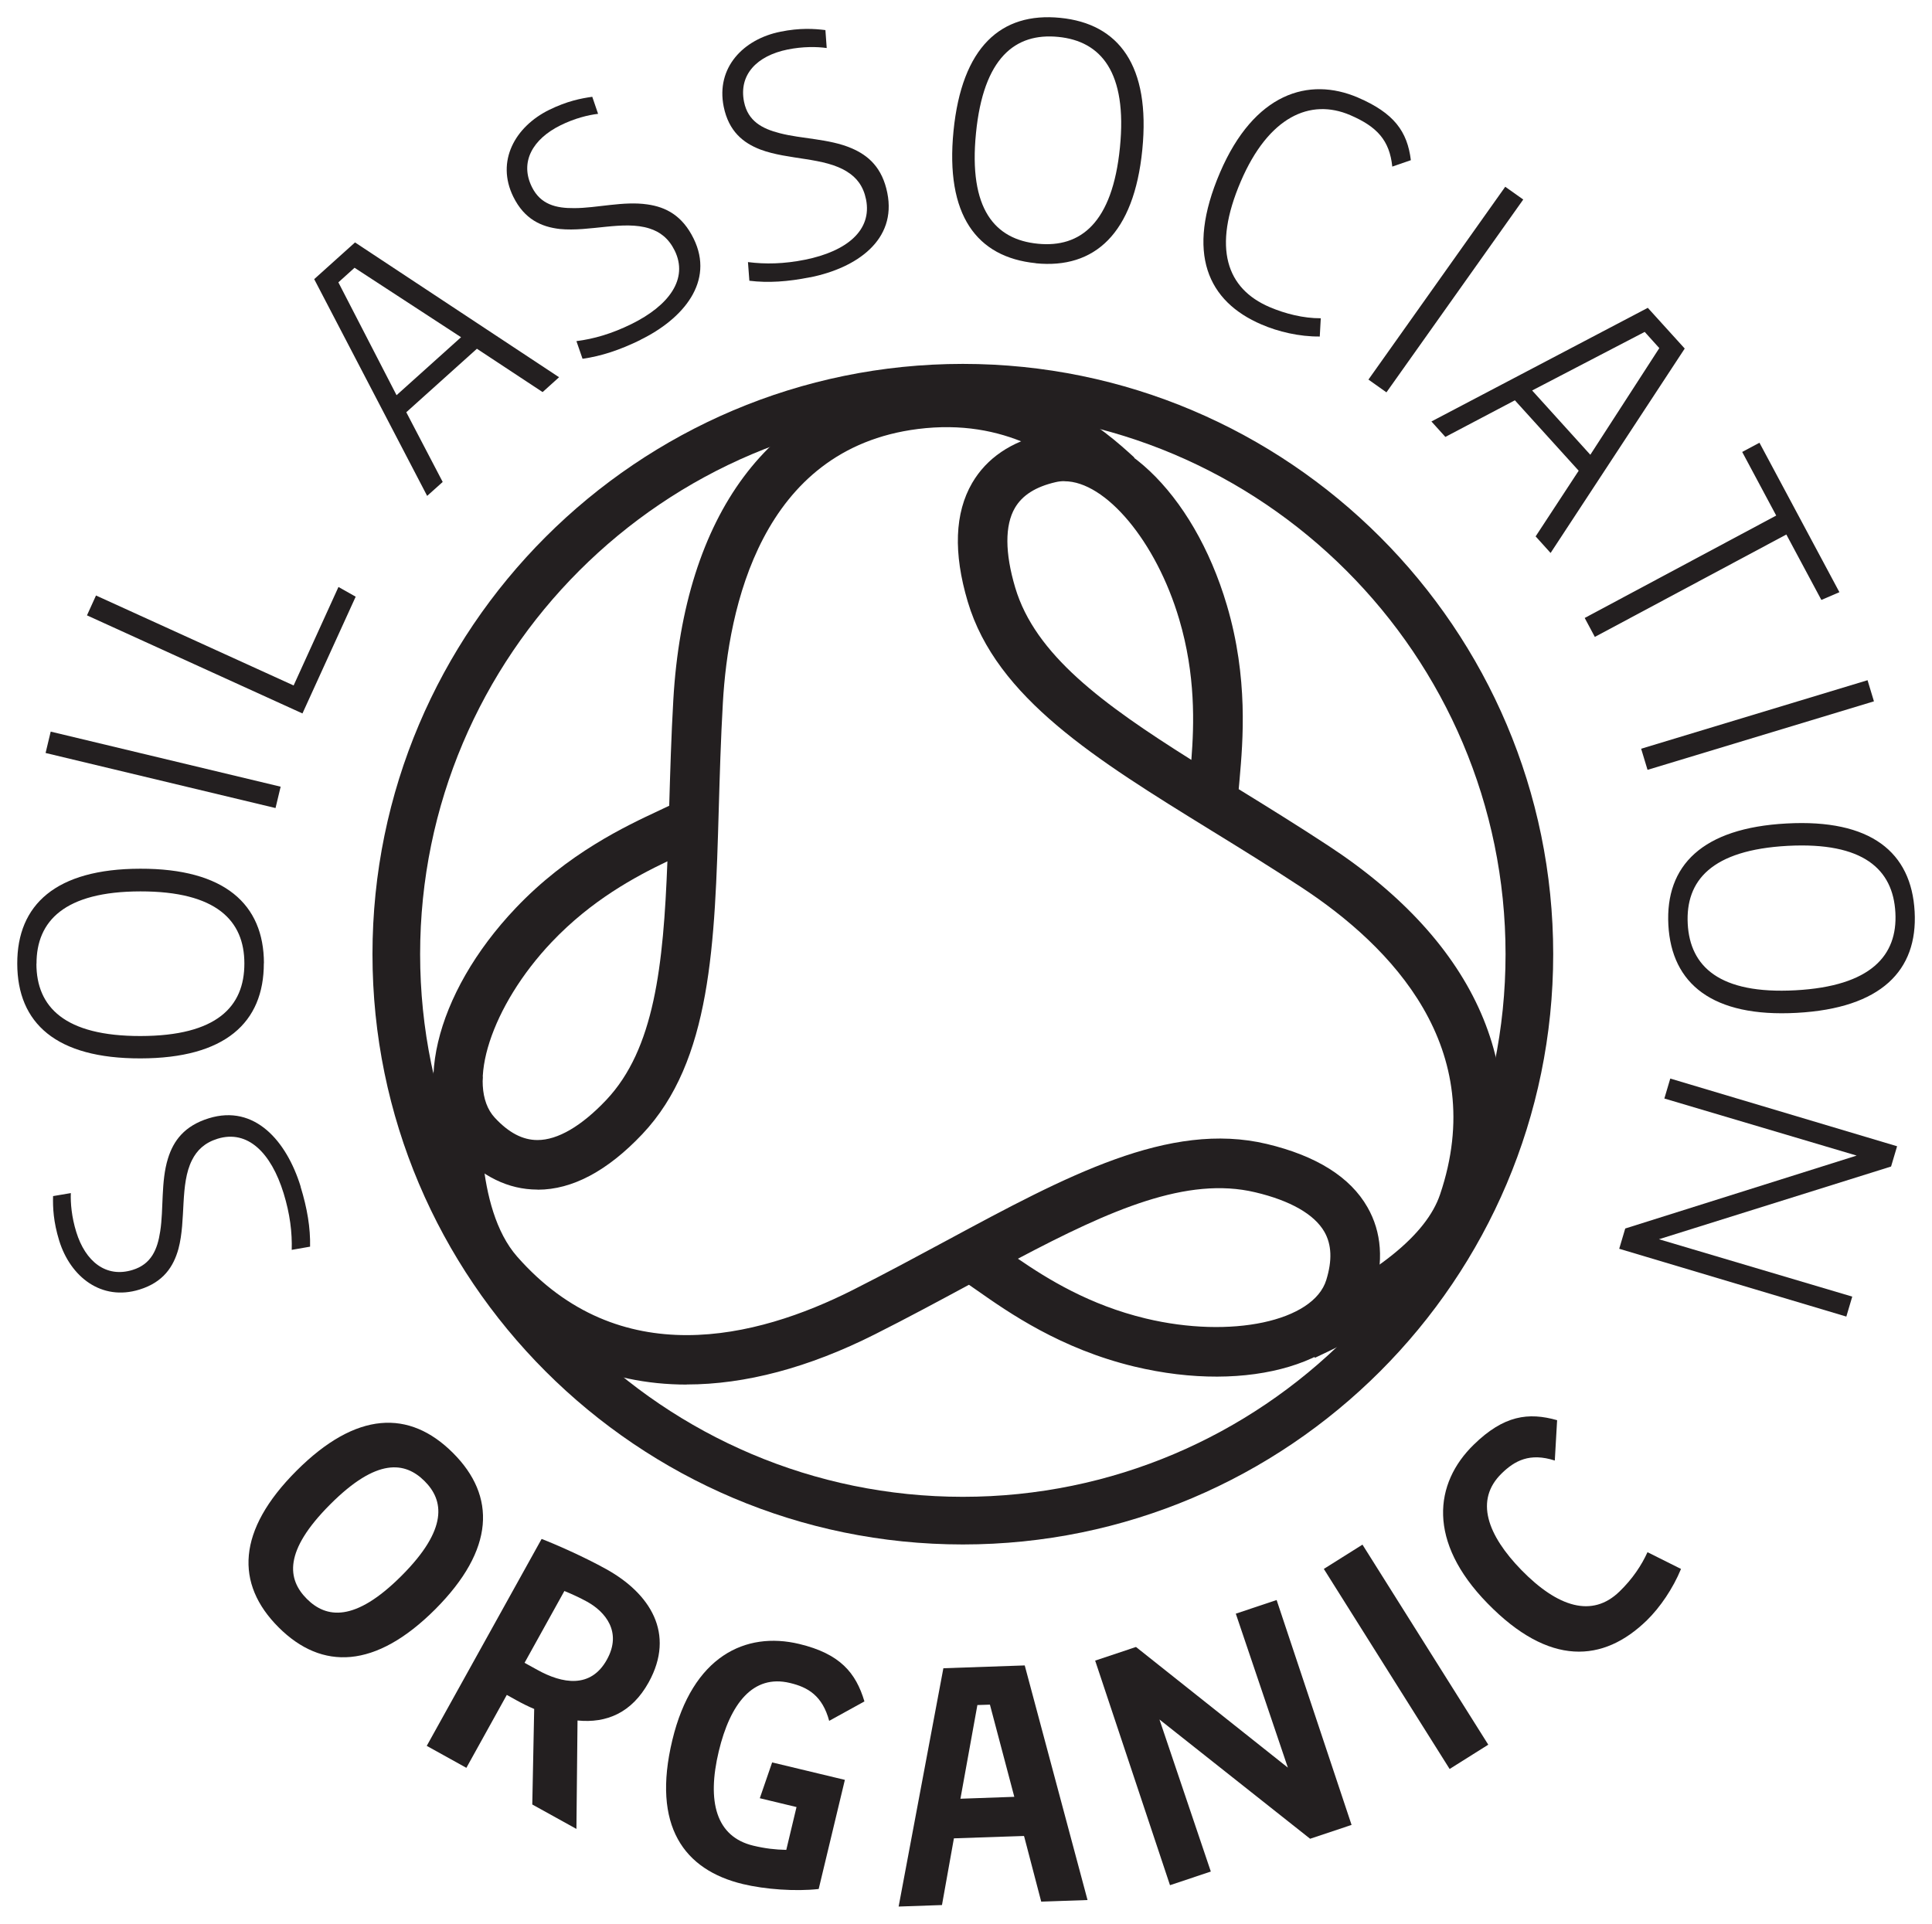
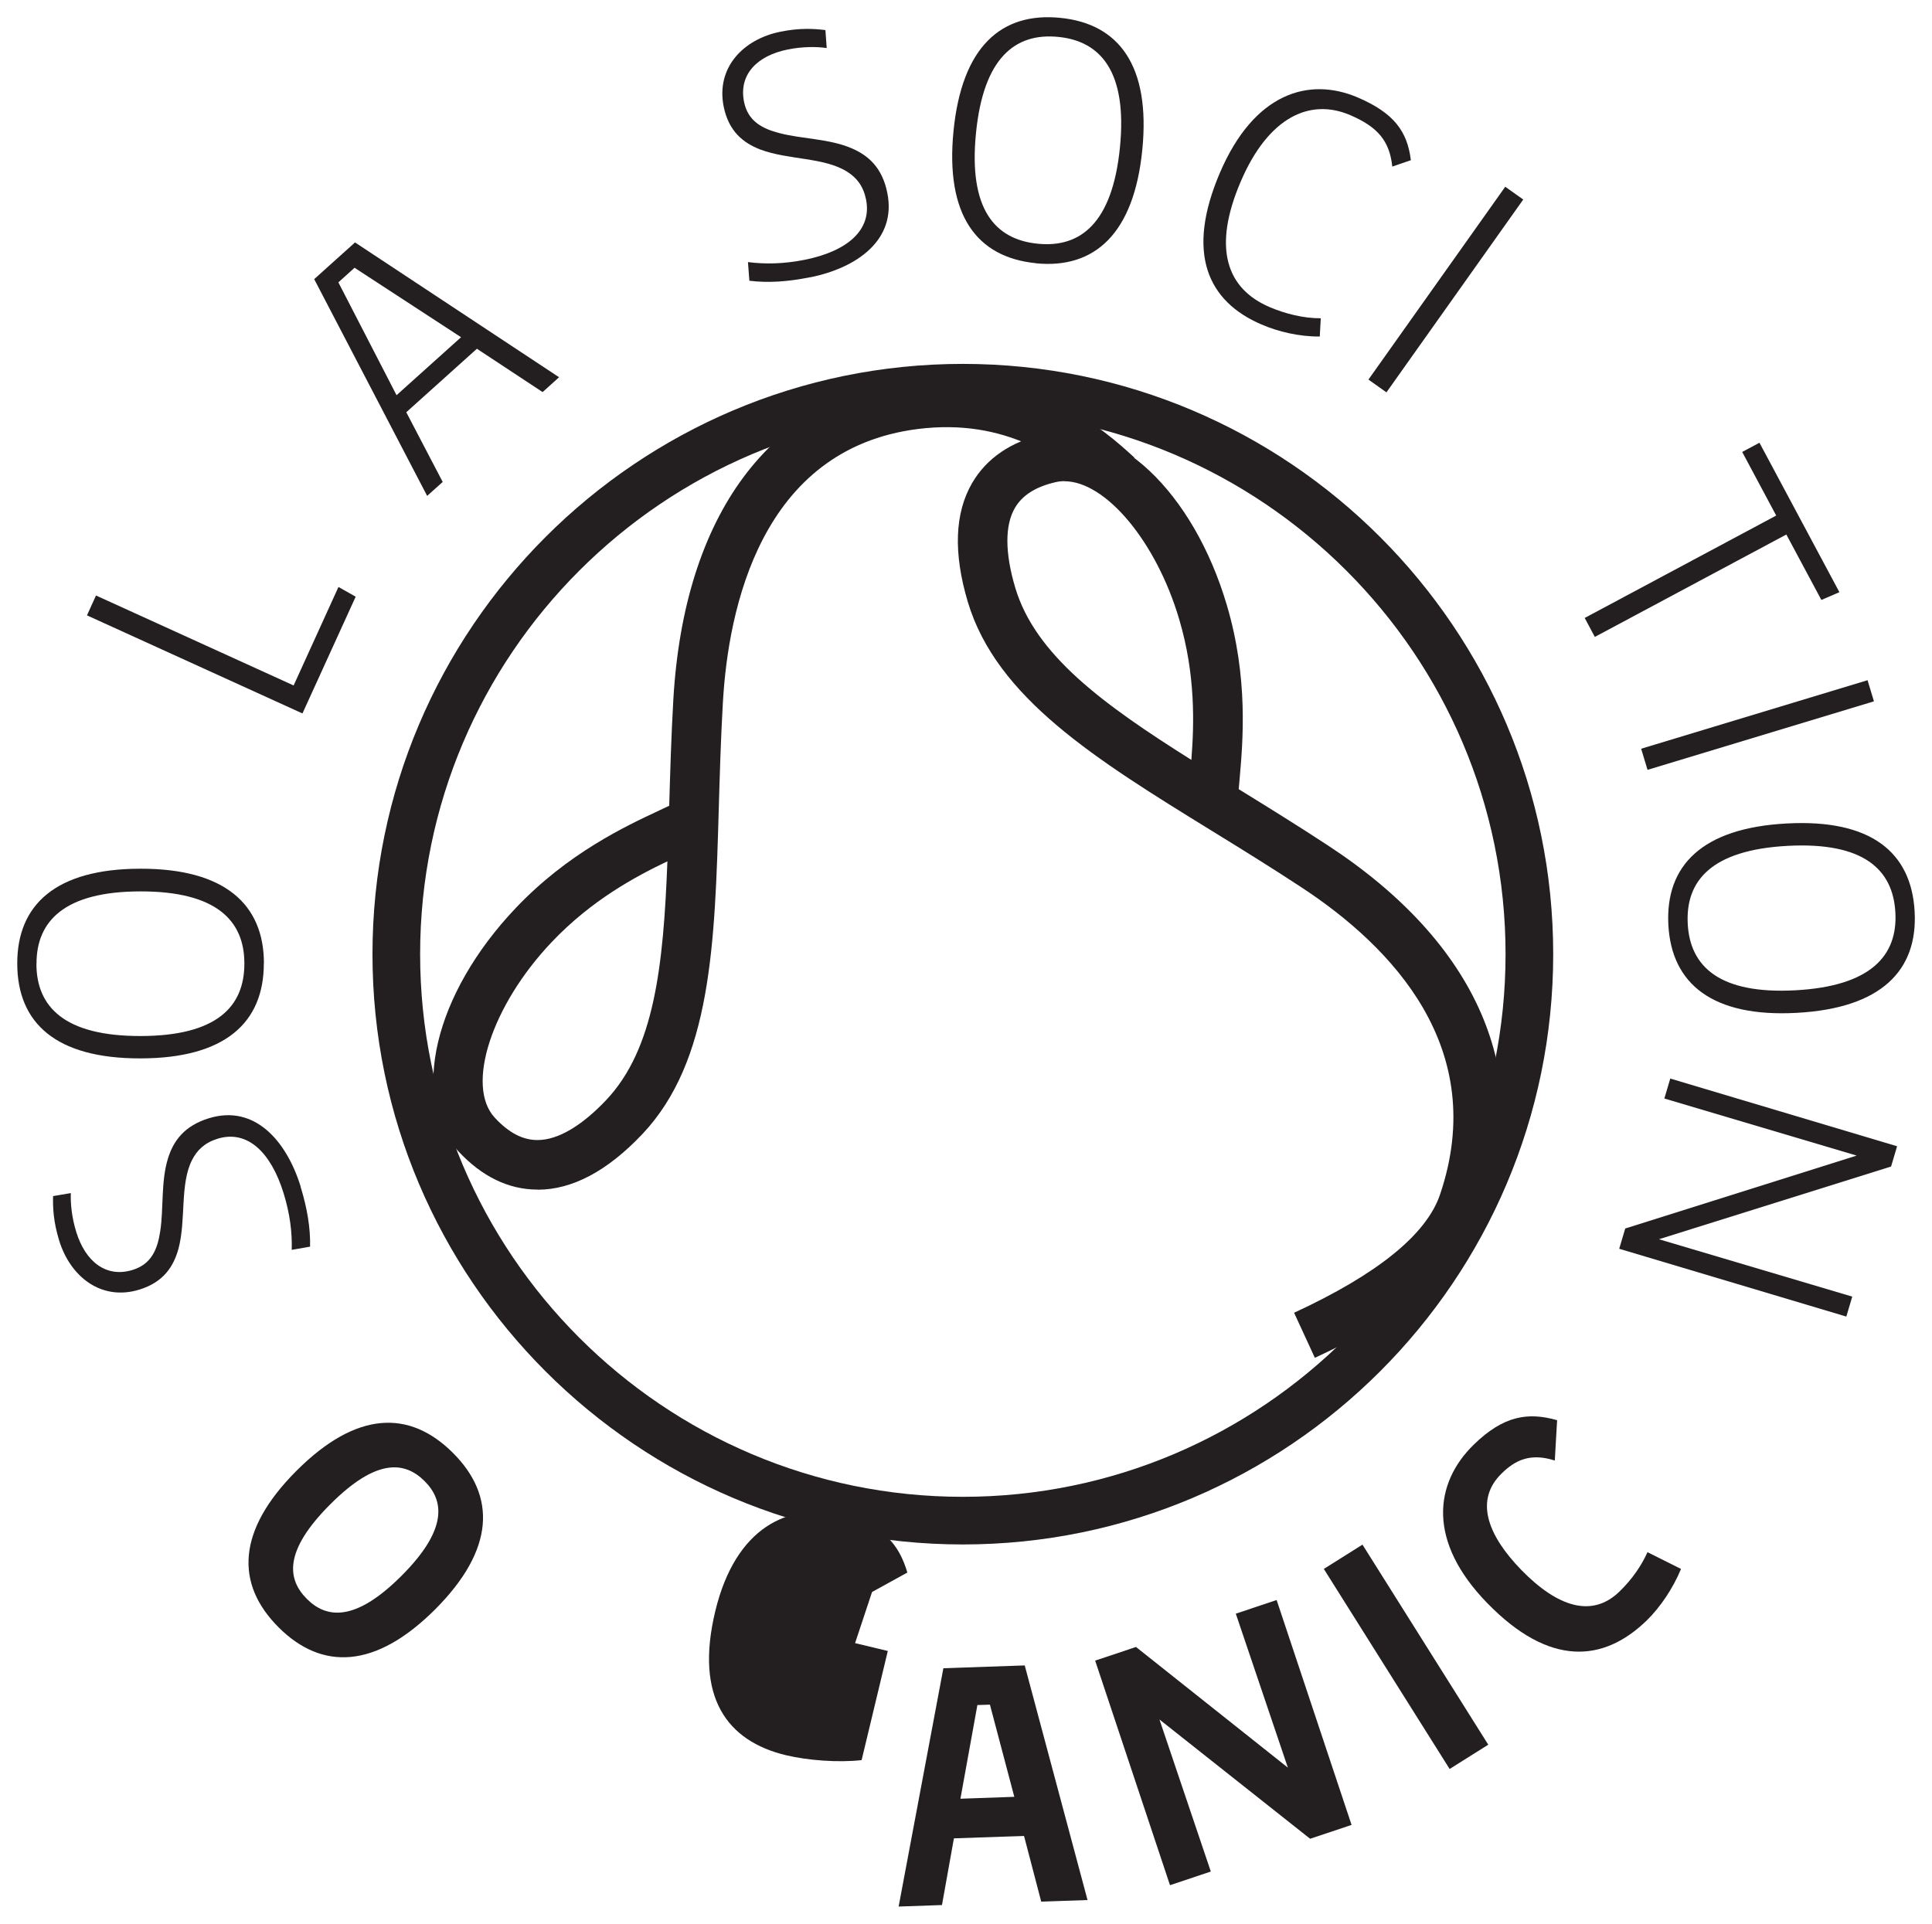
<svg xmlns="http://www.w3.org/2000/svg" id="Layer_1" viewBox="0 0 192.59 191.79">
  <defs>
    <style>.cls-1{fill:#231f20;}</style>
  </defs>
  <path class="cls-1" d="M29.96,118.3c.67,2.18.99,4.12.95,5.99l-1.83.32c.05-1.74-.17-3.57-.81-5.65-1.25-4.04-3.58-6.35-6.58-5.43-1.29.4-2.06,1.15-2.55,2.13-1.22,2.41-.58,5.95-1.35,8.84-.49,1.77-1.49,3.33-3.89,4.07-3.78,1.17-6.88-1.26-8-4.88-.58-1.89-.64-3.29-.61-4.44l1.77-.3c-.04.98.08,2.39.54,3.87.91,2.96,2.98,4.61,5.62,3.79,1.86-.57,2.48-2.04,2.75-3.85.35-2.22.06-4.96.77-7.25.55-1.79,1.65-3.27,4.08-4.02,4.57-1.41,7.75,2.27,9.15,6.81Z" />
  <path class="cls-1" d="M26.3,96.03c.01,5.94-3.88,9.48-12.29,9.49-8.42.02-12.28-3.51-12.29-9.45-.01-5.87,3.84-9.45,12.26-9.46,8.41-.02,12.32,3.54,12.33,9.42ZM3.63,96.08c0,4.32,2.82,7.22,10.38,7.21,7.59-.01,10.36-2.92,10.35-7.24,0-4.26-2.78-7.19-10.37-7.18-7.56.01-10.36,2.96-10.35,7.21Z" />
  <path class="cls-1" d="M35.46,59.48l-5.31,11.65-21.48-9.78.9-1.98,19.7,8.97,4.47-9.82,1.7.96Z" />
  <path class="cls-1" d="M54.09,39.09l-6.55-4.32-7.04,6.33,3.63,6.95-1.55,1.39-11.26-21.61,4.07-3.66,20.34,13.44-1.64,1.48ZM35.35,26.69l-1.62,1.46,5.8,11.25,6.43-5.78-10.61-6.92Z" />
-   <path class="cls-1" d="M63.84,33.89c-2.04,1-3.91,1.62-5.77,1.88l-.61-1.76c1.73-.22,3.5-.73,5.46-1.69,3.79-1.86,5.72-4.53,4.33-7.35-.6-1.21-1.46-1.86-2.51-2.19-2.58-.83-5.96.35-8.94.05-1.83-.21-3.52-.96-4.63-3.21-1.75-3.55.17-6.99,3.58-8.67,1.78-.87,3.15-1.14,4.29-1.3l.58,1.7c-.97.11-2.35.45-3.74,1.14-2.78,1.37-4.09,3.66-2.86,6.15.86,1.75,2.41,2.13,4.23,2.11,2.24,0,4.91-.72,7.28-.37,1.86.26,3.49,1.12,4.61,3.4,2.11,4.29-1.03,8.01-5.3,10.1Z" />
  <path class="cls-1" d="M80.76,27.64c-2.23.45-4.19.58-6.06.35l-.14-1.86c1.73.22,3.57.19,5.71-.24,4.14-.84,6.68-2.93,6.06-6.01-.27-1.33-.94-2.17-1.87-2.75-2.28-1.46-5.86-1.17-8.66-2.22-1.72-.66-3.16-1.82-3.66-4.28-.78-3.88,1.94-6.72,5.66-7.47,1.94-.39,3.34-.3,4.48-.16l.13,1.79c-.97-.14-2.39-.16-3.91.15-3.04.62-4.88,2.5-4.33,5.22.39,1.91,1.79,2.67,3.56,3.12,2.17.57,4.93.55,7.13,1.49,1.73.73,3.09,1.97,3.59,4.46.95,4.69-3.03,7.48-7.69,8.42Z" />
  <path class="cls-1" d="M103.26,26.24c-5.91-.59-9.04-4.81-8.21-13.18.83-8.37,4.73-11.87,10.64-11.28,5.85.58,9.01,4.77,8.18,13.15-.83,8.37-4.76,11.9-10.61,11.32ZM105.5,3.68c-4.3-.43-7.47,2.08-8.21,9.6-.75,7.55,1.87,10.6,6.17,11.02,4.24.42,7.43-2.05,8.18-9.6.75-7.52-1.9-10.6-6.14-11.02Z" />
  <path class="cls-1" d="M138.79,16.62c-.27-2.63-1.52-3.99-4.19-5.14-4-1.72-8.15.17-10.91,6.6-2.85,6.64-1.43,10.7,2.88,12.54,1.55.66,3.36,1.12,5.09,1.11l-.1,1.82c-2.05.02-4.14-.48-5.81-1.2-5.34-2.29-7.6-7.07-4.13-15.16,3.4-7.91,8.84-9.56,13.73-7.47,3.61,1.55,4.94,3.38,5.29,6.25l-1.85.64Z" />
-   <path class="cls-1" d="M153.07,53.49l4.3-6.56-6.36-7.02-6.93,3.65-1.39-1.54,21.57-11.33,3.68,4.06-13.37,20.38-1.48-1.64ZM165.41,34.71l-1.46-1.62-11.22,5.84,5.8,6.41,6.88-10.64Z" />
  <path class="cls-1" d="M181.56,59.81l-3.49-6.52-19.09,10.21-1.01-1.89,19.09-10.21-3.39-6.34,1.72-.92,7.97,14.9-1.79.77Z" />
  <path class="cls-1" d="M166.31,92.22c-.32-5.93,3.38-9.67,11.78-10.12,8.4-.46,12.45,2.86,12.77,8.79.32,5.87-3.34,9.63-11.75,10.09-8.4.46-12.48-2.89-12.8-8.76ZM188.94,90.99c-.23-4.32-3.19-7.06-10.74-6.66-7.58.41-10.19,3.46-9.96,7.78.23,4.25,3.16,7.03,10.74,6.62,7.55-.41,10.19-3.49,9.96-7.74Z" />
  <path class="cls-1" d="M162.01,122.48l23.07-7.27-19.17-5.69.59-1.99,22.61,6.75-.6,2.02-23.14,7.25,19.27,5.72-.59,1.99-22.64-6.76.6-2.02Z" />
  <path class="cls-1" d="M95.98,153.98c-32.45,0-58.85-26.4-58.85-58.85s26.4-58.85,58.85-58.85,58.85,26.4,58.85,58.85-26.4,58.85-58.85,58.85ZM95.98,41.03c-29.83,0-54.1,24.27-54.1,54.1s24.27,54.1,54.1,54.1,54.1-24.27,54.1-54.1-24.27-54.1-54.1-54.1Z" />
  <path class="cls-1" d="M53.59,118.6h-.04c-2.87-.01-5.51-1.3-7.85-3.81-4.89-5.26-2.43-15.7,5.72-24.27,5.2-5.47,10.92-8.14,14.34-9.74.34-.16.65-.3.95-.45.1-3.39.2-6.9.41-10.56,1.06-18.5,9.72-30.13,23.76-31.9,12.07-1.52,19.43,5.21,22.2,7.75l-3.34,3.64c-3.93-3.6-9.55-7.58-18.24-6.49-15.67,1.98-18.91,17.94-19.44,27.28-.21,3.65-.31,7.18-.41,10.59-.39,13.49-.73,25.14-7.62,32.43-3.47,3.67-6.98,5.54-10.42,5.54ZM66.53,85.87c-3.23,1.55-7.55,3.86-11.53,8.05-6.01,6.33-8.61,14.35-5.68,17.51,1.39,1.5,2.78,2.23,4.25,2.23h.02c2,0,4.37-1.38,6.84-3.99,4.8-5.08,5.7-13.35,6.1-23.8Z" />
  <path class="cls-1" d="M131.07,135.37l-2.07-4.49c8.31-3.84,13.2-7.8,14.55-11.79,4.94-14.59-4.8-24.71-13.84-30.64-3.06-2.01-6.07-3.87-8.98-5.66-11.48-7.08-21.4-13.2-24.26-22.8-1.45-4.87-1.3-8.85.44-11.84,1.45-2.48,3.88-4.13,7.23-4.9,7-1.6,14.81,5.75,18.16,17.09,2.15,7.26,1.6,13.56,1.27,17.33-.03.36-.06.69-.09,1.01,2.89,1.78,5.88,3.63,8.94,5.64,14.84,9.73,20.45,22.64,15.81,36.36-1.82,5.39-7.43,10.2-17.16,14.69ZM106.11,47.97c-.3,0-.59.03-.88.1-1.99.46-3.32,1.3-4.06,2.57-1.01,1.73-1,4.48.03,7.94,1.99,6.69,8.71,11.61,17.56,17.18.28-3.57.43-8.47-1.21-14.01-2.3-7.8-7.36-13.77-11.44-13.77Z" />
-   <path class="cls-1" d="M68.46,138.04c-8.03,0-15.07-3.18-20.62-9.5-5.41-6.16-5.05-17.19-4.65-21.64l4.92.45c-.27,2.98-.82,13.08,3.44,17.93,10.17,11.57,23.81,8.2,33.46,3.33,3.27-1.65,6.38-3.33,9.39-4.95,11.88-6.4,22.13-11.93,31.88-9.61,4.94,1.18,8.32,3.3,10.03,6.3,1.43,2.49,1.64,5.42.63,8.7-2.12,6.87-12.39,9.95-23.88,7.19-7.35-1.77-12.53-5.39-15.62-7.56-.3-.21-.58-.41-.85-.59-2.99,1.61-6.08,3.28-9.36,4.93-6.64,3.35-12.97,5.01-18.77,5.01ZM101.47,125.49c2.96,2.03,7.12,4.61,12.74,5.96,8.49,2.04,16.73.29,18-3.84.6-1.95.54-3.52-.19-4.8-1-1.74-3.38-3.11-6.89-3.94-6.79-1.62-14.41,1.74-23.66,6.62Z" />
  <path class="cls-1" d="M27.77,162.24c-4.34-4.34-4.16-9.66,1.79-15.61,5.95-5.95,11.24-6.12,15.59-1.78,4.32,4.31,4.18,9.63-1.76,15.59-5.95,5.95-11.29,6.12-15.61,1.81ZM42.32,147.66c-1.94-1.93-4.74-2.35-9.4,2.32-4.69,4.69-4.27,7.49-2.33,9.43,1.91,1.91,4.76,2.38,9.45-2.32,4.66-4.67,4.2-7.52,2.28-9.43Z" />
-   <path class="cls-1" d="M53.06,179.9l.19-9.52c-.55-.23-1.14-.52-1.72-.84l-1.01-.56-4.03,7.27-3.95-2.19,11.45-20.63c1.31.5,4.19,1.76,6.44,3.01,4.36,2.42,6.93,6.41,4.23,11.29-1.68,3.03-4.19,4.09-7.09,3.8l-.11,10.81-4.39-2.43ZM58.53,159.69c-.69-.38-1.53-.77-2.27-1.07l-3.97,7.16,1.27.7c2.48,1.38,5.33,1.9,6.94-1.02,1.54-2.77-.18-4.78-1.97-5.77Z" />
-   <path class="cls-1" d="M82.66,171.58c-.68-2.54-2.14-3.37-3.91-3.79-3.69-.89-5.96,2.06-7.1,6.81-1.2,5.01-.28,8.52,3.44,9.41,1.16.28,2.21.4,3.29.42l1.02-4.27-3.66-.88,1.23-3.57,7.25,1.74-2.61,10.88c-2.3.26-5.34.04-7.55-.49-5.87-1.41-9.1-5.78-7.04-14.35,2.01-8.37,7.29-10.87,12.65-9.59,4.08.98,5.65,2.88,6.5,5.73l-3.52,1.94Z" />
+   <path class="cls-1" d="M82.66,171.58l1.02-4.27-3.66-.88,1.23-3.57,7.25,1.74-2.61,10.88c-2.3.26-5.34.04-7.55-.49-5.87-1.41-9.1-5.78-7.04-14.35,2.01-8.37,7.29-10.87,12.65-9.59,4.08.98,5.65,2.88,6.5,5.73l-3.52,1.94Z" />
  <path class="cls-1" d="M103.79,189.58l-1.71-6.54-6.99.24-1.19,6.65-4.32.15,4.46-23.76,8.11-.28,6.26,23.39-4.62.16ZM98.68,169.95l-1.25.04-1.69,9.34,5.37-.19-2.43-9.19Z" />
  <path class="cls-1" d="M130.61,183.33l-15.03-11.9,5.12,15.16-4.07,1.36-7.46-22.39,4.07-1.36,15.14,12.03-5.19-15.35,4.07-1.36,7.47,22.42-4.13,1.38Z" />
  <path class="cls-1" d="M154.98,145.61c-2.49-.8-3.99.02-5.29,1.29-2.71,2.65-1.43,6.14,1.98,9.64,3.6,3.68,7.04,4.8,9.78,2.12,1.28-1.24,2.18-2.59,2.78-3.91l3.34,1.67c-.79,1.93-2.08,3.83-3.4,5.12-4.35,4.24-9.74,4.62-15.89-1.69-6.02-6.16-5.32-11.97-1.37-15.82,3-2.93,5.45-3.25,8.31-2.44l-.23,4.01Z" />
  <rect class="cls-1" x="132.35" y="27.78" width="23.57" height="2.2" transform="translate(37.18 129.72) rotate(-54.65)" />
  <rect class="cls-1" x="163.41" y="71.19" width="23.58" height="2.2" transform="translate(-13.43 53.85) rotate(-16.84)" />
  <rect class="cls-1" x="137.89" y="153.38" width="4.55" height="23.56" transform="translate(-66.41 99.97) rotate(-32.16)" />
-   <rect class="cls-1" x="15.16" y="64.97" width="2.19" height="23.57" transform="translate(-62.17 74.68) rotate(-76.53)" />
</svg>